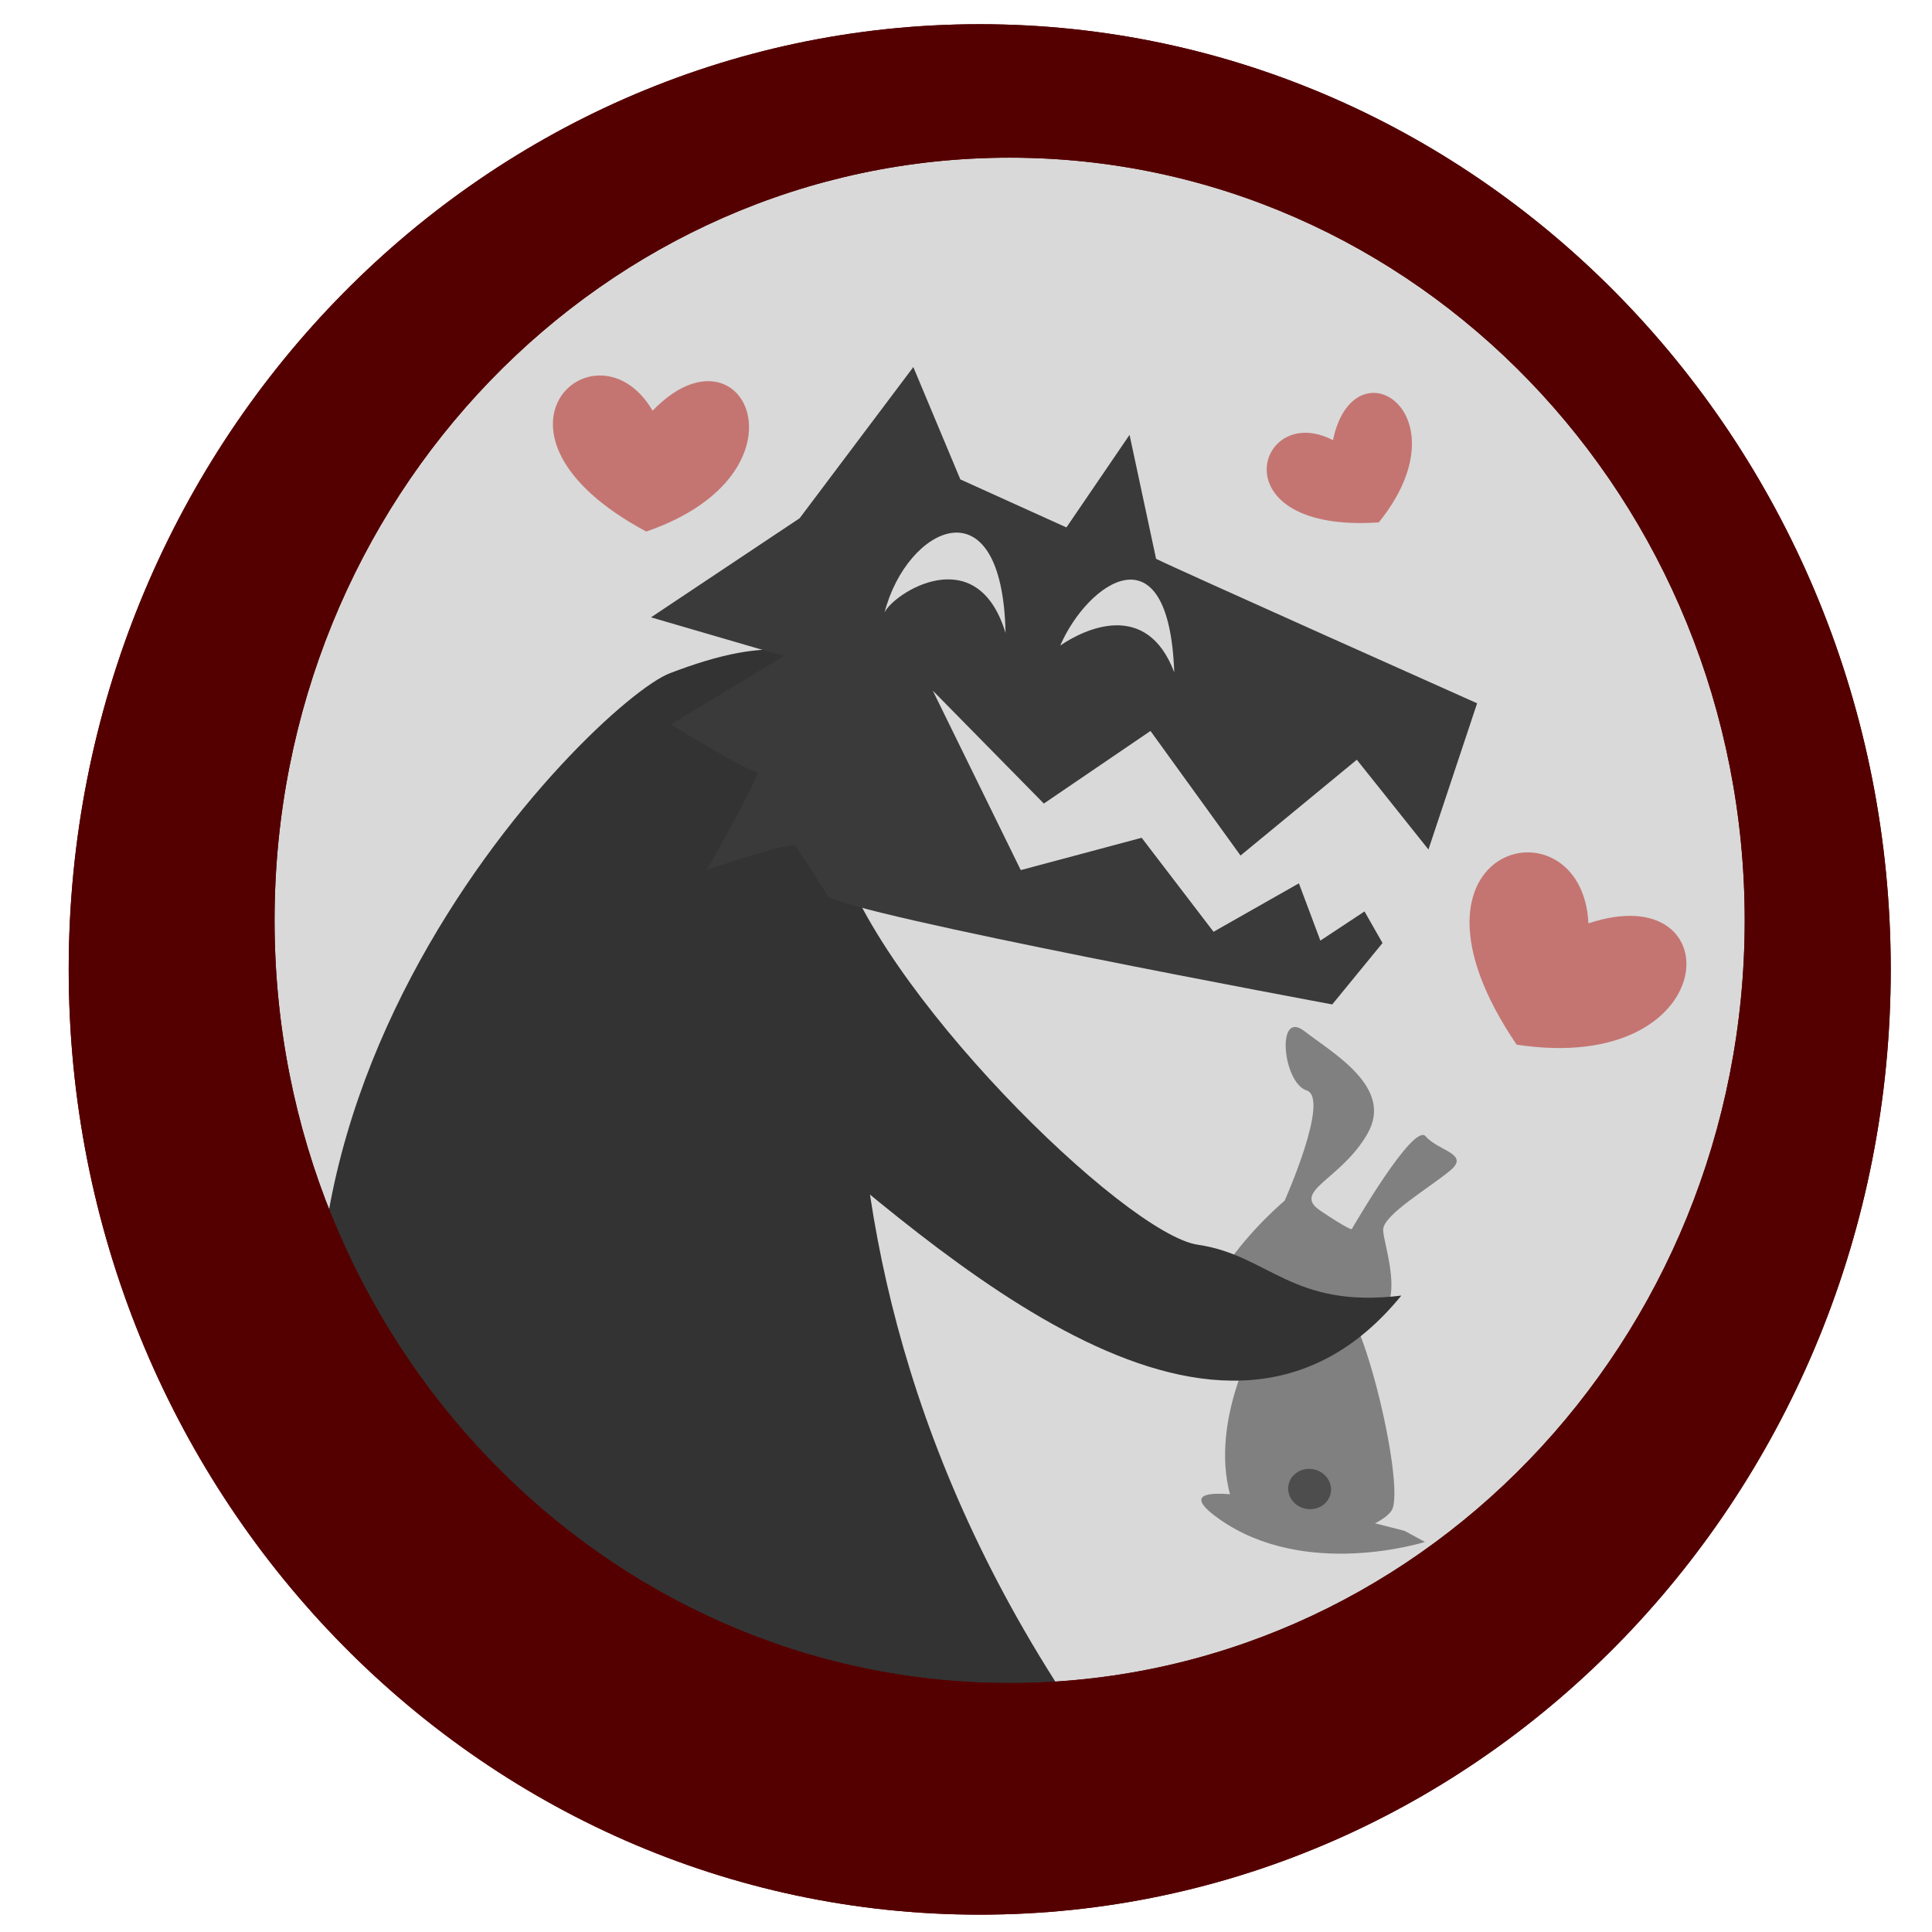
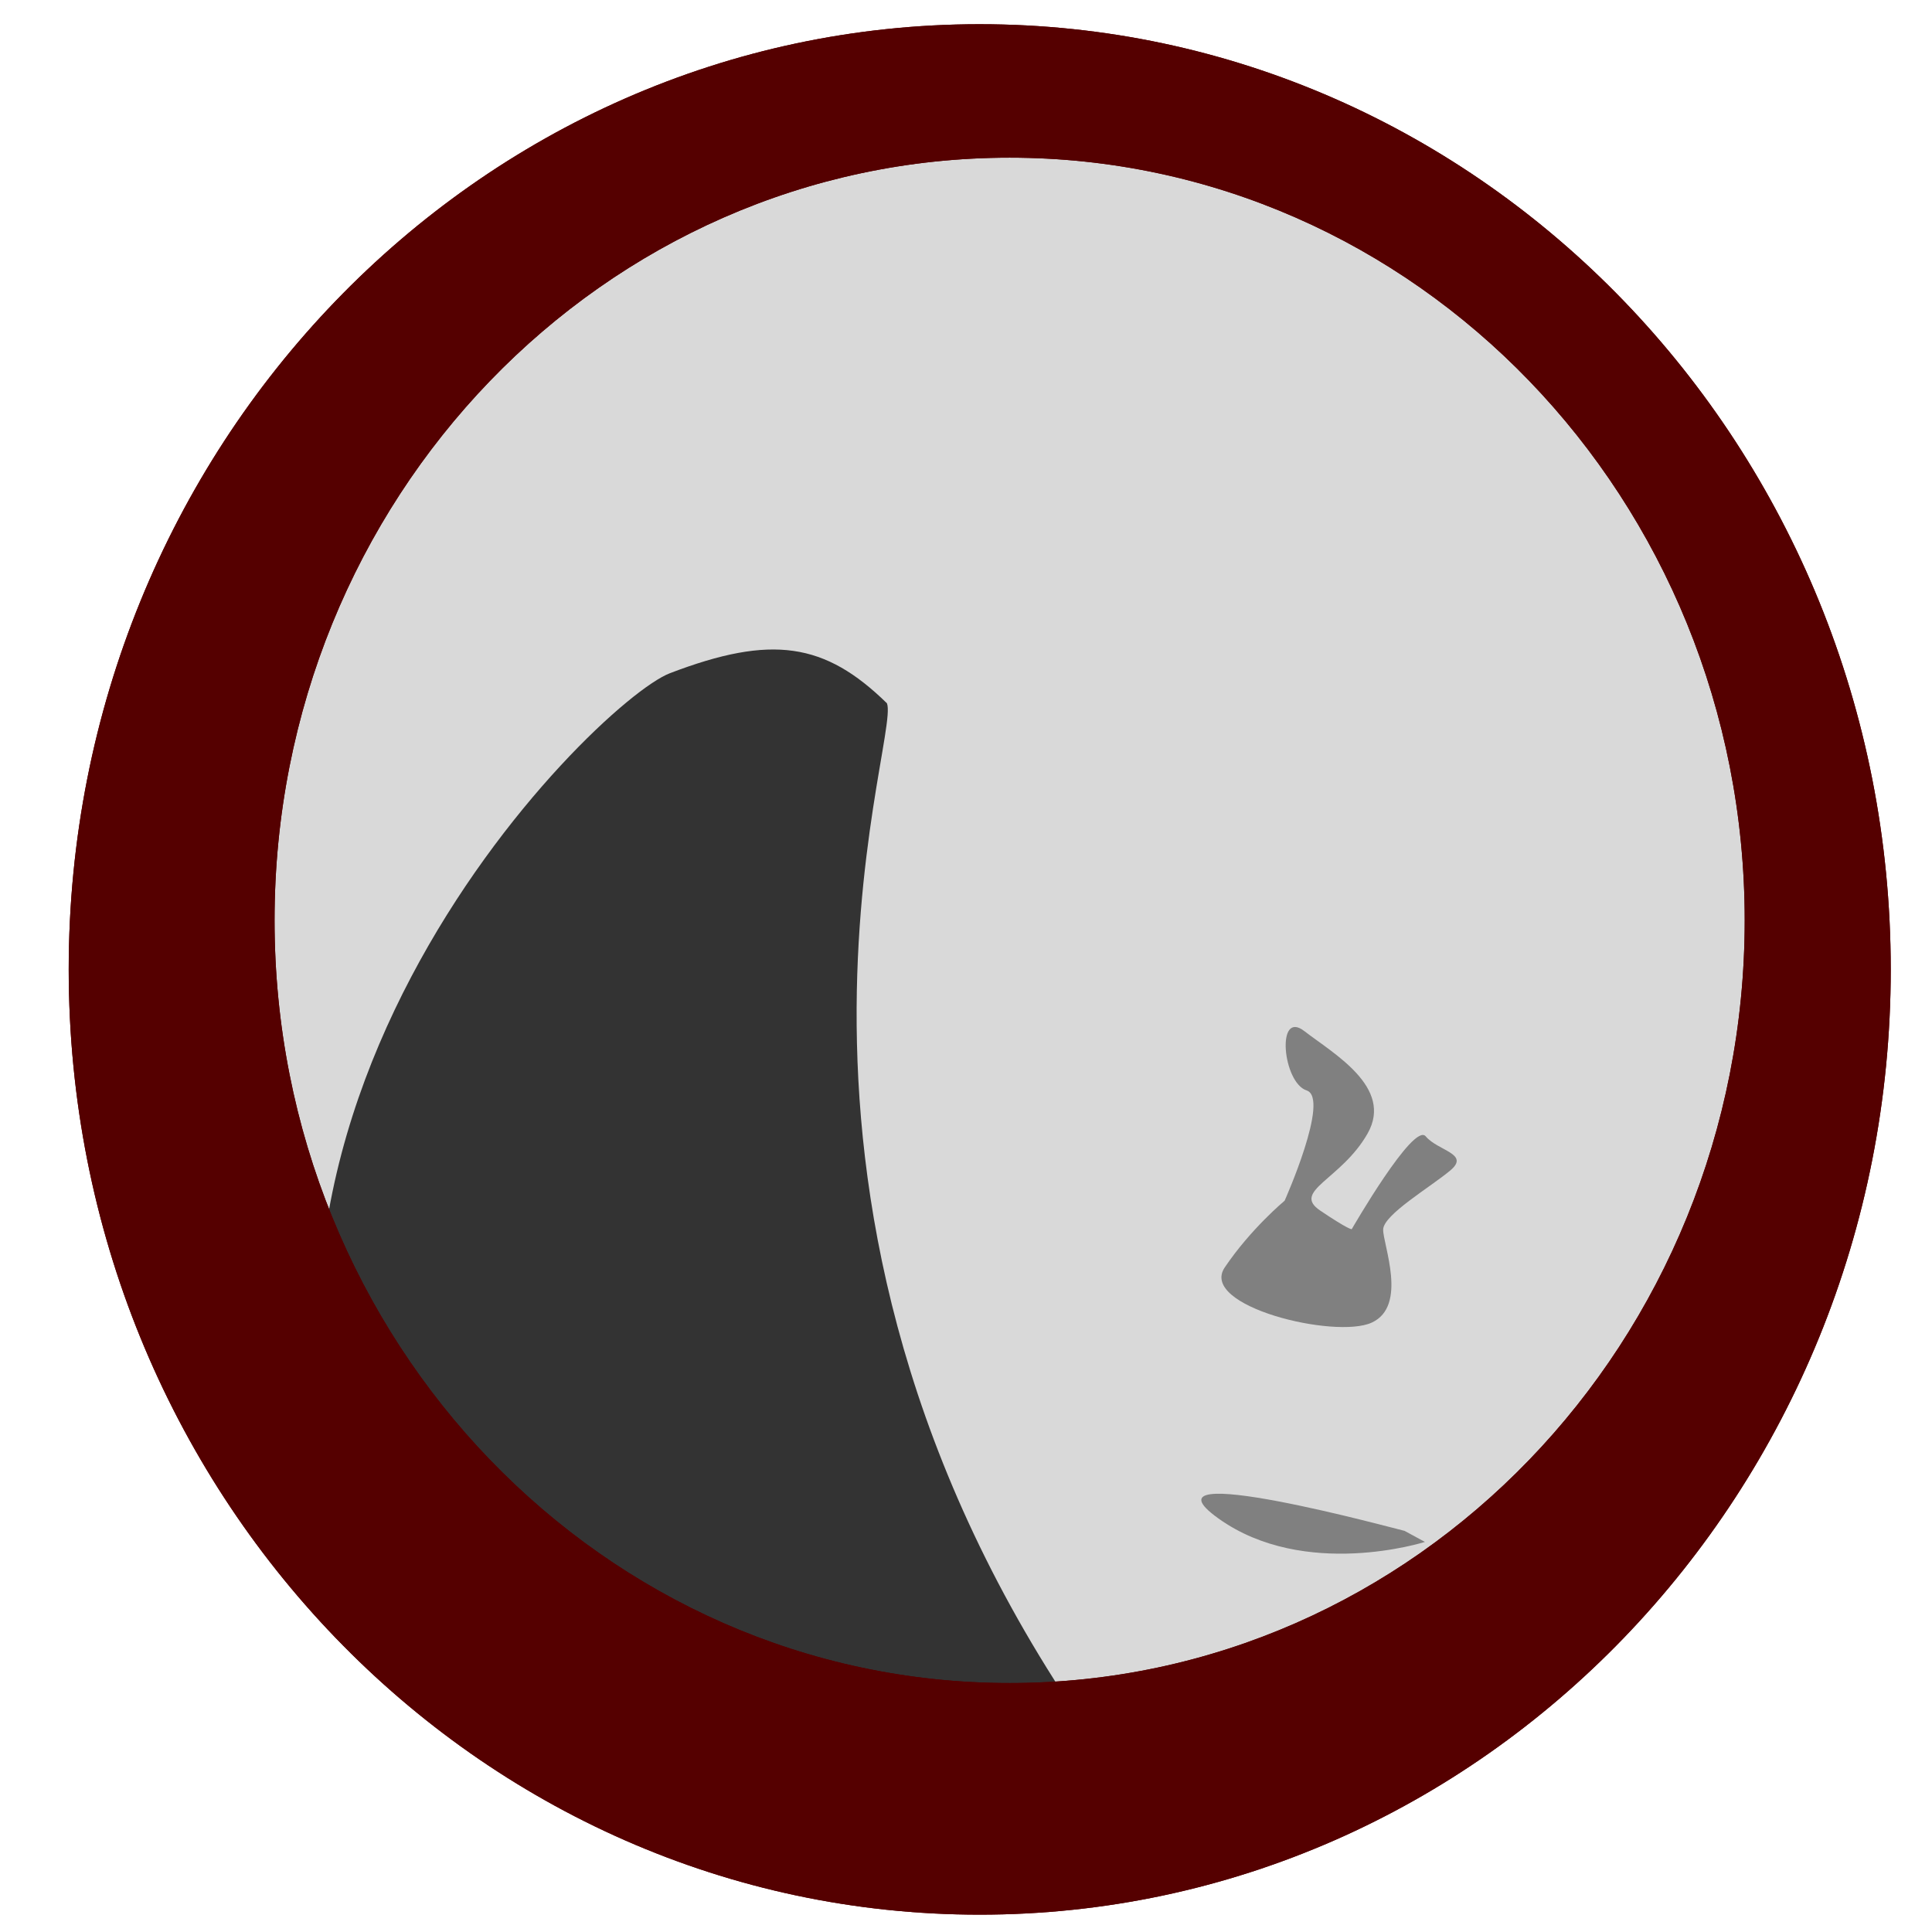
<svg xmlns="http://www.w3.org/2000/svg" xml:space="preserve" width="512" height="512">
  <g fill="#d9d9d9">
    <ellipse cx="248.978" cy="260.631" rx="220.964" ry="234.98" />
    <ellipse cx="248.978" cy="260.631" rx="220.964" ry="234.98" />
  </g>
  <g fill="gray" stroke-width=".158" transform="translate(-79.757 68.572)scale(7.686)">
    <path d="M58.805 43.862c-.157-.03-9.395-2.558-6.416-.427 2.98 2.13 7.119.808 7.119.808zM54.67 32.479s1.58-3.539.757-3.804-1.06-2.808-.076-2.044c.983.763 3.086 1.935 2.18 3.53s-2.636 1.983-1.632 2.659c1.003.676 1.085.64 1.085.64s2.134-3.704 2.551-3.201c.418.502 1.538.597.85 1.174-.686.577-2.308 1.526-2.317 2.04s.86 2.637-.397 3.21-5.967-.566-5.066-1.903 2.065-2.301 2.065-2.301" />
-     <path d="M54.093 36.515s-1.988 3.089-1.35 5.91 5.132 1.568 5.623.723c.49-.845-1.147-7.784-2.05-7.346s-2.223.713-2.223.713" />
-     <ellipse cx="62.605" cy="31.044" fill="#4d4d4d" rx=".741" ry=".694" transform="rotate(11)" />
  </g>
  <path fill="#333" d="M235.05 186.381c3.912 9.778-44.382 137.637 57.833 278.697 29.489 40.696-180.684-17.673-190.17-36.673-63.068-126.32 54.791-242.339 74.831-250.001 26.976-10.315 41.065-8.11 57.507 7.977" />
-   <path fill="#333" d="M371.363 343.345c-47.35 58.045-120.756-9.813-166.79-48.643l17.009-70.89c9.759 37.692 76.518 103.256 95.899 106.065 18.775 2.722 24.942 17.029 53.882 13.468" />
-   <path fill="#3a3a3a" d="m207.705 173.862-29.948 18.13s21.065 12.806 22.768 12.577c1.702-.23-13.232 25.966-13.232 25.966s22.782-7.838 23.596-6.301l8.544 13.238c5.161 4.852 133.625 28.71 133.625 28.71l13.321-16.27-4.768-8.373-11.699 7.73-5.689-15.18-22.622 12.842-19.048-24.91-32.04 8.566-23.315-47.563 29.43 29.925 28.265-19.239 23.864 33.015 30.815-25.389 18.982 23.79 12.895-38.746s-79.776-35.623-85.076-38.29l-7.03-32.853-16.73 24.538-28.11-12.728-12.463-29.773-30.122 40.057-39.393 26.269zm58.778-6.121c-7.603-25.004-29.843-10.416-32.074-5.395 5.83-22.783 31.233-35.352 32.074 5.395m44.706 10.44c-7.346-19.425-23.91-11.439-30.22-7.1 7.315-16.836 28.824-31.85 30.22 7.1" />
-   <path fill="#c47572" d="M171.256 140.866c-48.611-26.112-13.122-57.265 1.693-32.03 24.102-24.997 43.51 16.525-1.693 32.03m194.141-2.429c-42.819 2.932-32.349-32.274-12.147-21.791 5.522-26.438 35.49-7.133 12.147 21.79m36.524 138.406c-36.073-53.186 17.366-66.181 19.035-32.143 38.366-12.787 35.983 40.538-19.035 32.143" />
  <g fill="#500">
    <path d="M259.634 6.416c-133.336 0-241.425 112.148-241.426 250.491 0 138.345 108.089 250.498 241.426 250.498 133.338 0 241.433-112.15 241.432-250.498 0-138.344-108.095-250.493-241.432-250.49m7.926 35.367c107.588 0 194.806 90.49 194.806 202.119 0 111.628-87.218 202.12-194.806 202.118-107.586 0-194.8-90.492-194.8-202.118 0-111.627 87.214-202.118 194.8-202.119" />
    <path d="M259.634 6.416c-133.336 0-241.425 112.148-241.426 250.491 0 138.345 108.089 250.498 241.426 250.498 133.338 0 241.433-112.15 241.432-250.498 0-138.344-108.095-250.493-241.432-250.49m7.926 35.367c107.588 0 194.806 90.49 194.806 202.119 0 111.628-87.218 202.12-194.806 202.118-107.586 0-194.8-90.492-194.8-202.118 0-111.627 87.214-202.118 194.8-202.119" />
  </g>
</svg>